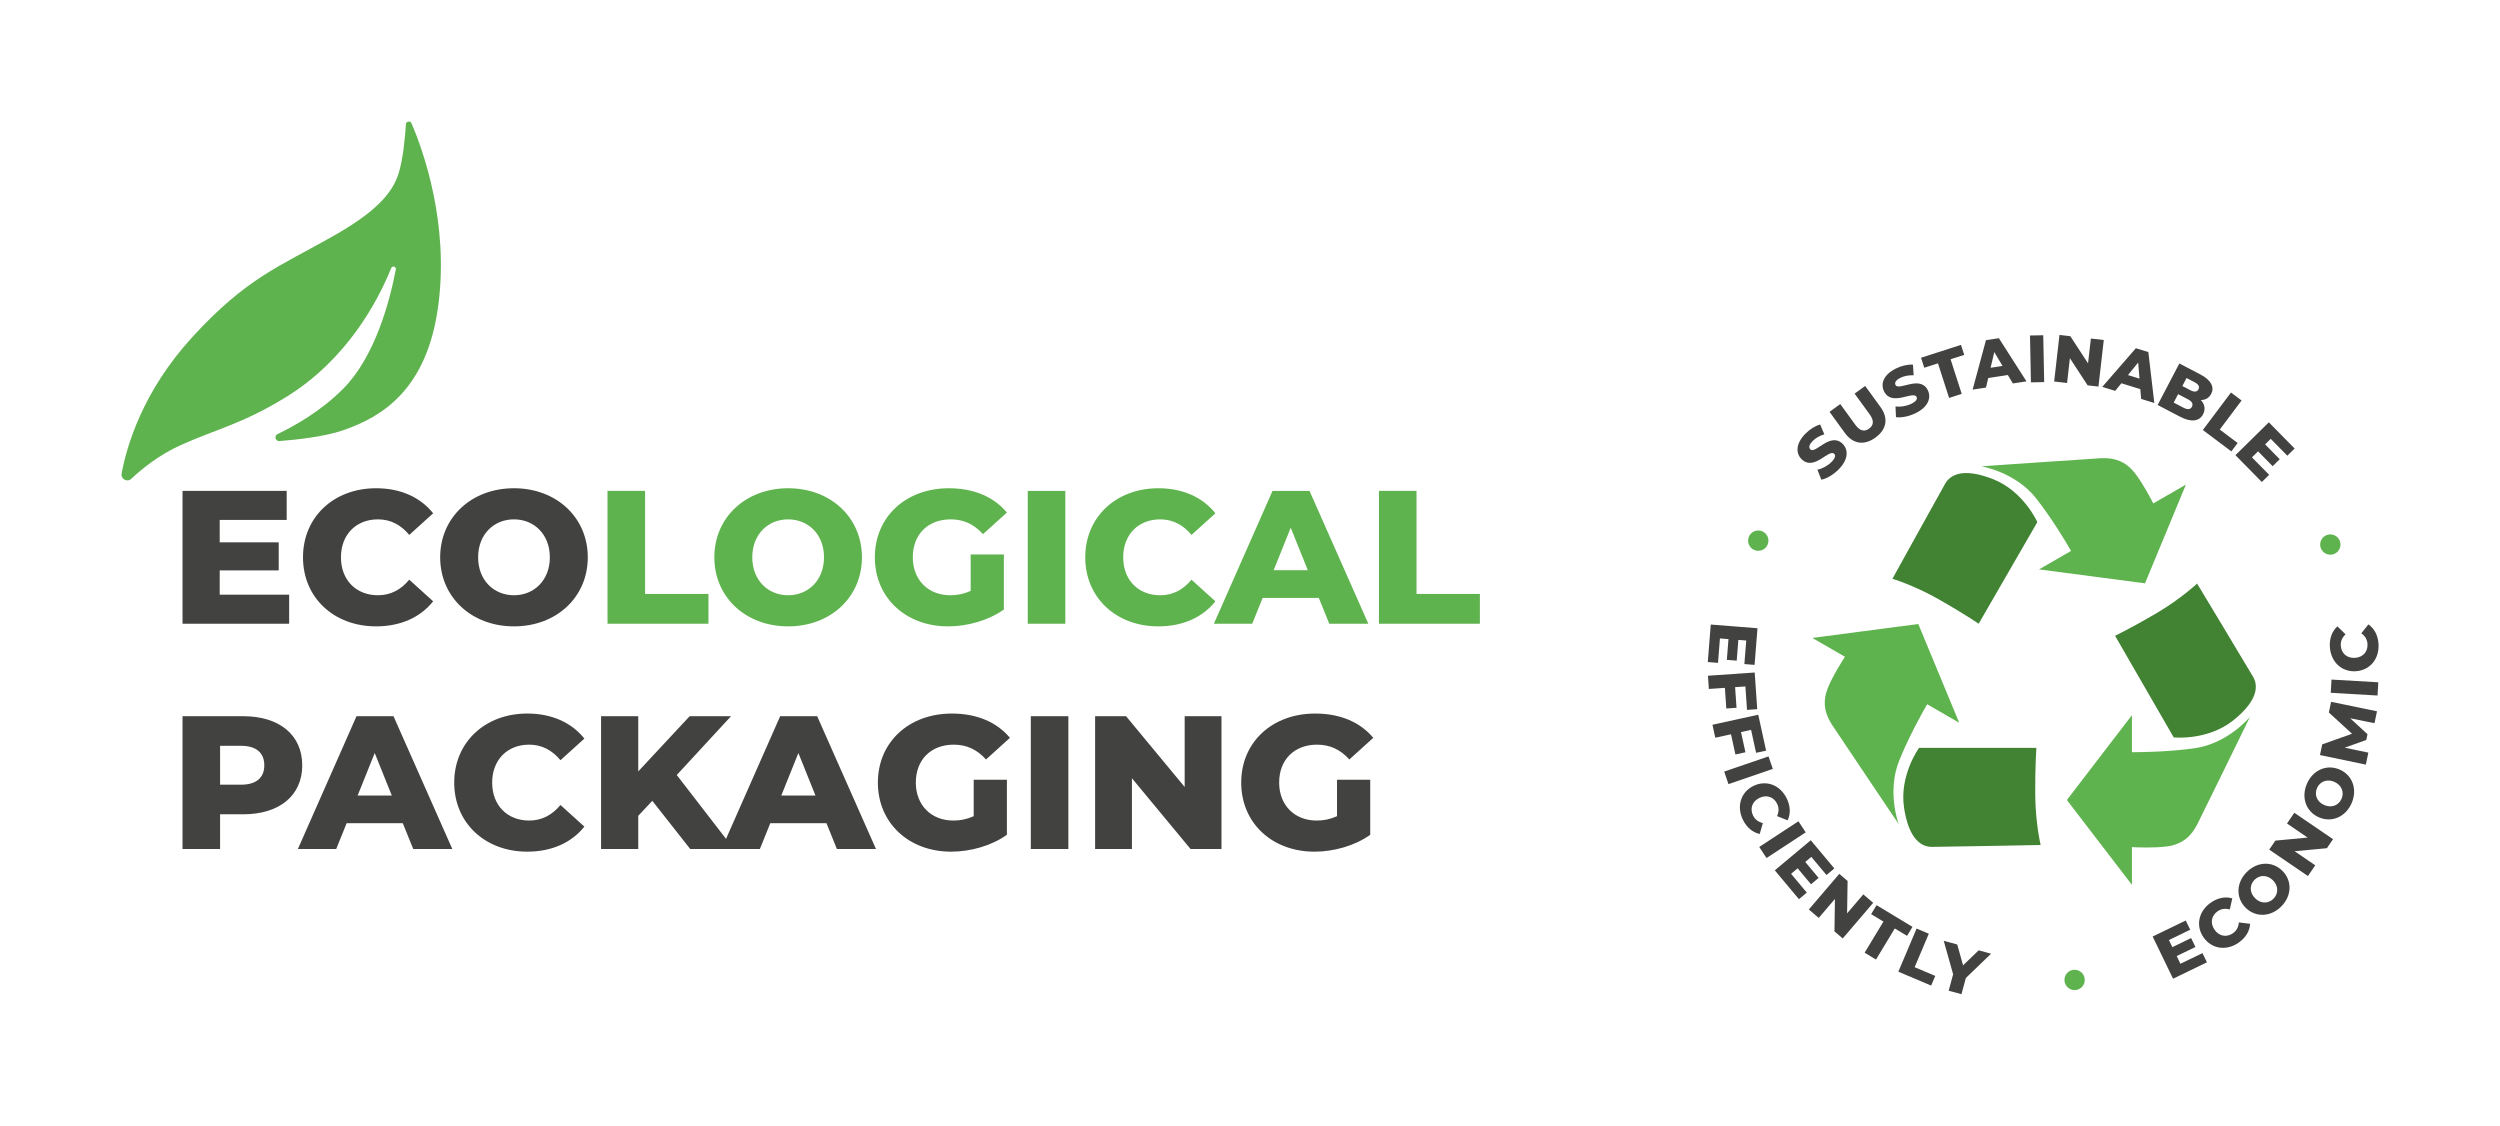
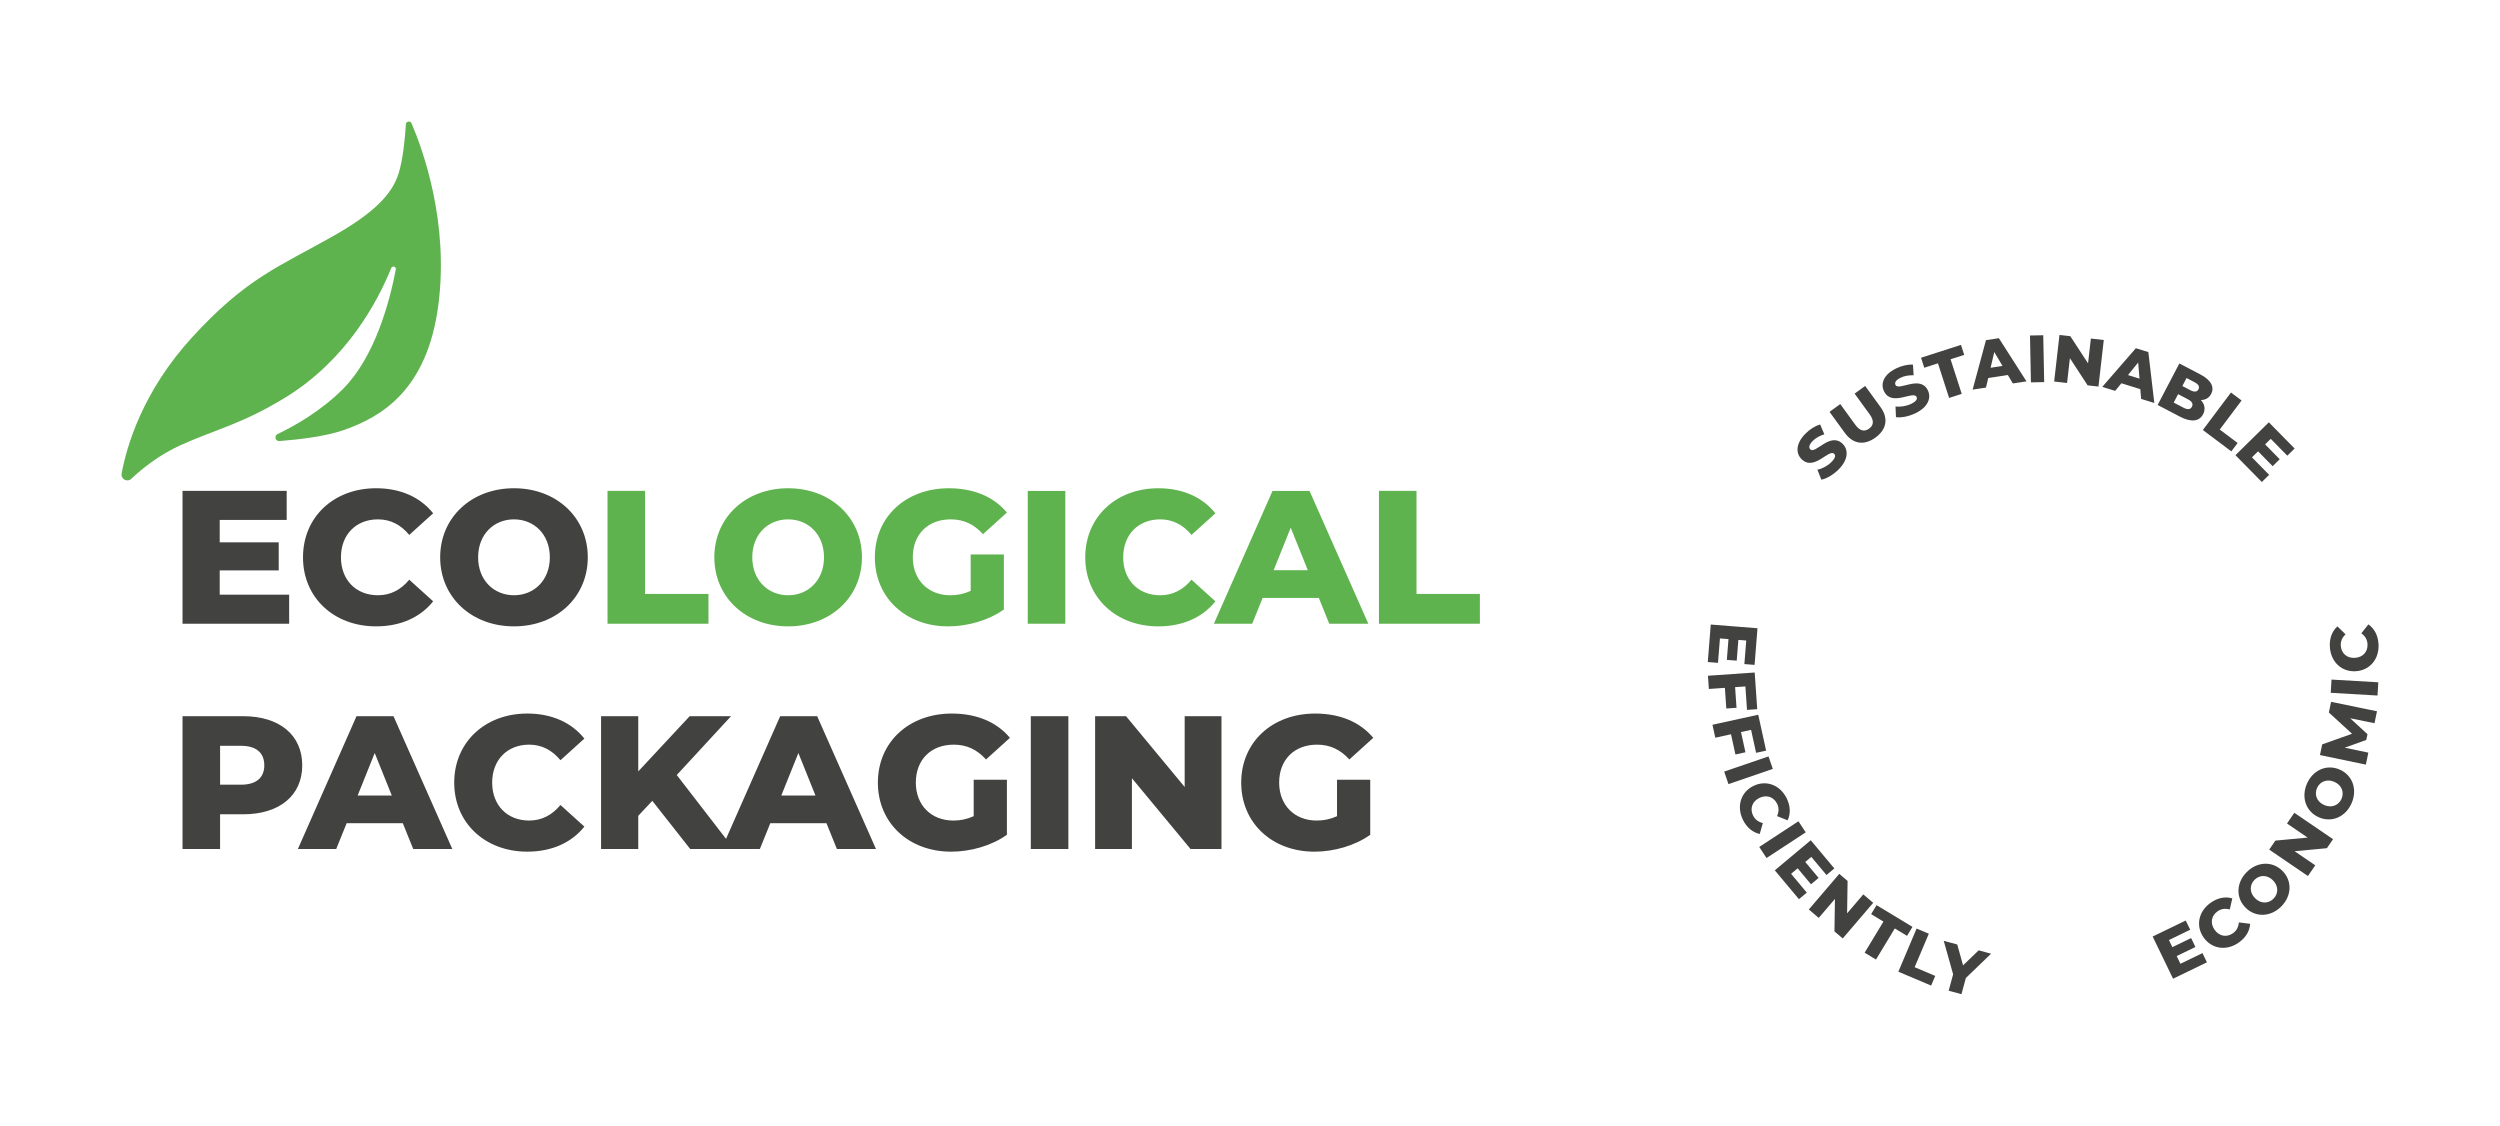
<svg xmlns="http://www.w3.org/2000/svg" width="1368.764mm" height="616.344mm" viewBox="0 0 3879.962 1747.116">
  <defs>
    <style>.e{fill:#424241;}.f,.g{fill:#5fb34e;}.f,.h{fill-rule:evenodd;}.h{fill:#418332;}</style>
  </defs>
  <g id="a">
    <g id="b">
      <path class="e" d="M2826.698,744.468l-6.1-15.445c7.553-1.615,16.033-6.104,21.928-12.112,5.967-6.082,6.59-10.13,4.068-12.604-8.233-8.078-31.188,27.337-50.472,8.417-9.272-9.096-9.415-24.084,5.721-39.512,6.622-6.75,15.02-12.194,23.008-14.401l6.464,15.222c-7.546,2.351-13.684,5.936-18.123,10.46-6.04,6.156-6.146,10.419-3.55,12.966,7.937,7.787,30.892-27.481,50.028-8.707,9.049,8.878,9.341,24.012-5.795,39.439-8.369,8.53-18.964,14.729-27.178,16.277Zm36.408-72.663l-23.7-32.616,16.644-12.094,23.333,32.111c7.33,10.087,14.465,11.068,21.442,5.998,6.893-5.009,8.164-12.098,.834-22.185l-23.333-32.111,16.392-11.911,23.7,32.616c12.766,17.568,9.657,34.855-7.744,47.499-17.401,12.644-34.803,10.261-47.568-7.308Zm79.4-24.373l-.696-16.593c7.665,.951,17.15-.508,24.689-4.251,7.632-3.788,9.548-7.408,7.977-10.572-5.128-10.332-38.431,15.597-50.444-8.604-5.775-11.635-.994-25.841,18.366-35.451,8.47-4.205,18.19-6.594,26.46-6.059l1.114,16.501c-7.9-.255-14.875,1.119-20.552,3.938-7.726,3.835-9.224,7.827-7.607,11.085,4.943,9.96,38.199-15.83,50.12,8.185,5.637,11.355,.948,25.749-18.413,35.359-10.704,5.313-22.747,7.694-31.016,6.463Zm65.175-83.539l-21.265,6.847-5-15.528,62.015-19.967,5,15.528-21.166,6.814,17.292,53.707-19.584,6.306-17.292-53.707Zm108.438,18.132l-30.401,4.661-3.507,14.835-20.747,3.181,20.713-76.761,20.028-3.071,42.862,67.014-21.158,3.244-7.791-13.103Zm-8.256-14.082l-12.771-21.589-5.716,24.424,18.487-2.835Zm42.651-47.236l20.569-.408,1.442,72.718-20.568,.407-1.442-72.717Zm114.517,6.981l-8.256,72.269-16.828-1.922-27.502-42.153-4.4,38.509-20.028-2.289,8.257-72.269,16.828,1.923,27.502,42.153,4.399-38.509,20.028,2.288Zm56.693,76.234l-29.385-9.088-9.635,11.812-20.054-6.201,52.166-60.005,19.358,5.986,9.284,79.009-20.45-6.324-1.285-15.189Zm-1.275-16.275l-2.058-25-15.812,19.475,17.869,5.525Zm98.715,55.281c-5.831,11.139-18.458,12.856-35.765,3.797l-34.797-18.215,33.73-64.439,32.956,17.251c16.938,8.866,21.609,20.107,16.405,30.05-3.229,6.168-8.96,9.5-15.978,9.463,5.923,6.385,7.543,14.269,3.447,22.094Zm-17.352-11.663c2.312-4.418,.107-8.271-6.152-11.547l-15.281-7.999-6.843,13.071,15.281,8c6.26,3.276,10.682,2.894,12.995-1.525Zm-8.327-44.586l-6.505,12.428,12.52,6.554c6.075,3.181,10.313,2.701,12.482-1.441,2.12-4.05,.099-7.806-5.978-10.986l-12.52-6.554Zm68.955,22.511l16.457,12.348-33.863,45.131,27.761,20.829-9.791,13.049-44.217-33.177,43.653-58.18Zm59.216,127.723l-11.332,11.149-40.956-41.625,51.846-51.013,40.009,40.662-11.332,11.149-25.725-26.145-8.74,8.599,22.665,23.035-10.962,10.785-22.665-23.034-9.48,9.328,26.673,27.108Zm-855.359,291.825l-15.849-1.257,4.613-58.219,72.515,5.747-4.507,56.872-15.849-1.256,2.897-36.568-12.224-.969-2.553,32.217-15.332-1.215,2.553-32.217-13.26-1.051-3.005,37.915Zm42.512,36.614l-15.965,1.1,2.207,32.033-15.861,1.093-2.207-32.033-24.881,1.714-1.414-20.526,72.568-4.999,3.92,56.914-15.861,1.093-2.507-36.388Zm8.825,67.39l-15.631,3.426,6.874,31.364-15.529,3.403-6.875-31.363-24.36,5.339-4.405-20.097,71.051-15.573,12.214,55.724-15.53,3.404-7.809-35.627Zm27.061,41.156l6.677,19.46-68.797,23.605-6.677-19.46,68.797-23.605Zm-23.347,45.826c19.875-9.737,41.416-1.431,51.564,19.283,5.897,12.037,6.266,23.89,1.444,34.12l-16.397-6.545c2.934-6.529,3.171-12.894,.108-19.145-5.257-10.73-16.379-14.538-27.576-9.052-11.197,5.485-15.004,16.607-9.747,27.338,3.063,6.251,8.238,9.964,15.194,11.646l-4.877,16.969c-11.04-2.459-20.18-10.015-26.077-22.051-10.149-20.715-3.511-42.827,16.363-52.564Zm69.802,54.863l11.275,17.209-60.84,39.862-11.275-17.209,60.84-39.862Zm12.982,110.729l-12.193,10.2-37.466-44.789,55.788-46.666,36.6,43.753-12.194,10.2-23.533-28.133-9.404,7.866,20.733,24.786-11.795,9.866-20.733-24.786-10.201,8.533,24.399,29.169Zm103.028,15.84l-47.253,55.296-12.876-11.003,.77-50.324-25.18,29.465-15.325-13.096,47.253-55.297,12.876,11.004-.77,50.324,25.179-29.466,15.325,13.097Zm15.926,29.113l-19.12-11.558,8.44-13.962,55.758,33.706-8.439,13.962-19.031-11.504-29.19,48.288-17.608-10.645,29.19-48.288Zm51.473,10.802l18.946,8.021-21.998,51.958,31.959,13.531-6.36,15.023-50.906-21.553,28.358-66.981Zm76.435,76.732l-6.855,25.163-19.85-5.408,6.938-25.463-14.585-52.005,20.952,5.709,9.049,32.403,24.234-23.336,19.248,5.244-39.131,37.692Zm367.216-38.595l6.923,14.313-52.576,25.426-31.67-65.486,51.36-24.838,6.922,14.313-33.024,15.971,5.339,11.039,29.095-14.07,6.696,13.846-29.095,14.07,5.791,11.975,34.239-16.559Zm1.742-24.315c-12.698-18.13-7.827-40.699,11.068-53.934,10.979-7.69,22.634-9.891,33.488-6.71l-3.928,17.215c-6.904-1.888-13.229-1.137-18.933,2.857-9.788,6.855-11.827,18.435-4.674,28.647,7.154,10.214,18.732,12.254,28.521,5.397,5.702-3.994,8.57-9.682,9.155-16.815l17.521,2.191c-.721,11.288-6.771,21.488-17.75,29.18-18.896,13.234-41.771,10.1-54.469-8.029Zm65.196-46.168c-15.445-15.413-14.661-38.852,1.779-55.326s39.877-17.307,55.322-1.894c15.444,15.412,14.66,38.851-1.78,55.325s-39.876,17.307-55.321,1.895Zm42.422-42.511c-8.899-8.881-20.801-8.574-28.581-.778-7.779,7.796-8.062,19.698,.838,28.579s20.802,8.575,28.581,.778c7.78-7.796,8.062-19.698-.838-28.579Zm33.183-104.798l60.103,40.963-9.538,13.995-50.107,4.704,32.025,21.827-11.352,16.656-60.104-40.962,9.538-13.995,50.108-4.704-32.026-21.827,11.353-16.657Zm38.111,7.03c-20.005-8.713-27.829-30.82-18.536-52.158,9.294-21.339,30.81-30.667,50.814-21.955,20.005,8.713,27.829,30.82,18.536,52.158-9.294,21.339-30.81,30.668-50.814,21.955Zm23.98-55.061c-11.526-5.021-22.496-.392-26.894,9.706s-.315,21.282,11.211,26.303c11.526,5.02,22.496,.391,26.894-9.707s.315-21.282-11.211-26.302Zm62.325-91l-37.778-7.677,26.895,24.724-1.869,8.951-33.503,12.005,36.72,7.667-3.888,18.614-71.2-14.868,3.462-16.579,46.318-16.441-35.995-32.992,3.462-16.58,71.243,14.665-3.866,18.512Zm-67.9-47.177l1.193-20.538,72.61,4.219-1.193,20.539-72.61-4.22Zm38.953-33.503c-22.088,1.417-38.831-14.481-40.308-37.502-.858-13.378,3.323-24.475,11.686-32.092l12.66,12.308c-5.204,4.915-7.852,10.708-7.406,17.655,.766,11.926,9.594,19.689,22.037,18.892,12.444-.799,20.208-9.627,19.442-21.553-.445-6.947-3.812-12.354-9.601-16.564l10.983-13.824c9.267,6.486,14.832,16.958,15.69,30.335,1.478,23.021-13.097,40.929-35.185,42.346Z" />
-       <path class="h" d="M3018.985,750.462c7.283-12.614,26.203-25.665,73.974-6.916,47.775,18.749,68.97,66.731,68.97,66.731l-91.049,157.715s-23.889-16.318-62.333-38.083c-38.44-21.771-71.527-31.63-71.527-31.63,0,0,74.687-135.201,81.965-147.817Zm-20.937,563.885c-14.56,0-35.323-9.854-42.974-60.603-7.647-50.75,23.312-93.102,23.312-93.102h182.105s-2.188,28.843-1.826,73.018c.364,44.18,8.382,77.766,8.382,77.766,0,0-154.429,2.921-169,2.921Zm467.819-196.284c-40.122,31.989-92.283,26.36-92.283,26.36l-91.053-157.709s26.077-12.527,64.144-34.934c38.076-22.402,63.156-46.138,63.156-46.138,0,0,79.742,132.28,87.025,144.894,7.292,12.621,9.134,35.525-30.989,67.527Z" />
-       <path class="f" d="M3075.336,723.694s52.606,8.922,84.686,49.736c23.457,29.842,44.597,64.869,54.271,81.541l-49.759,28.721,164.476,21.618,63.516-153.24-50.665,29.248c-2.854-5.646-16.23-31.539-28.781-47.377-14.148-17.839-31.284-23.935-52.604-22.79-21.315,1.144-185.14,12.543-185.14,12.543Zm-127.909,457.034c14.113-35.242,33.873-71.064,43.477-87.772l49.758,28.723-63.518-153.249-164.475,21.622,50.661,29.254c-3.457,5.303-19.195,29.826-26.633,48.599-8.377,21.182-5.094,39.072,6.561,56.961,11.649,17.891,103.434,154.068,103.434,154.068,0,0-18.572-50.013,.735-98.205Zm544.444-68.009s-34.033,41.091-85.415,48.478c-37.574,5.392-78.48,6.187-97.751,6.227v-57.452l-100.959,131.629,100.959,131.634v-58.504c6.314,.343,35.428,1.713,55.414-1.244,22.527-3.328,36.381-15.116,46.04-34.148,9.667-19.044,81.712-166.619,81.712-166.619Zm-747.295-273.642c0,8.715-7.065,15.779-15.779,15.779s-15.779-7.065-15.779-15.779,7.065-15.779,15.779-15.779,15.779,7.065,15.779,15.779Zm887.83,6.063c0,8.715-7.065,15.779-15.779,15.779s-15.779-7.065-15.779-15.779,7.065-15.779,15.779-15.779,15.779,7.065,15.779,15.779Zm-396.867,675.706c0,8.715-7.065,15.779-15.779,15.779s-15.779-7.065-15.779-15.779,7.065-15.779,15.779-15.779,15.779,7.065,15.779,15.779Z" />
    </g>
  </g>
  <g id="c">
    <g id="d">
      <path class="g" d="M203.752,743.114c-6.35,5.971-16.572,.334-14.992-8.238,7.802-42.314,32.433-127.363,109.565-211.557,84.58-92.324,134.372-109.051,219.165-157.155,61.946-35.143,91.358-64.377,101.412-97.867,6.785-22.602,9.771-55.108,11.038-75.398,.3-4.813,6.869-5.963,8.766-1.53,17.8,41.592,58.27,153.746,41.62,281.774-17.273,132.827-88.823,173.979-146.6,194.23-28.634,10.037-70.804,14.887-100.04,17.164-6.366,.496-8.656-8.172-2.889-10.913,26.905-12.793,67.064-35.531,101.367-69.834,49.517-49.517,72.428-134.794,82.15-185.606,.853-4.457-5.459-6.316-7.16-2.109-20.907,51.718-69.034,142.641-164.455,200.968-67.047,40.983-106.036,48.607-161.416,73.371-33.893,15.156-60.889,37.048-77.533,52.699Zm739.102,224.878h156.655v-46.23h-98.351v-159.895h-58.304v206.125Zm280.326,4.122c65.96,0,114.546-45.347,114.546-107.185s-48.586-107.185-114.546-107.185-114.546,45.348-114.546,107.185,48.586,107.185,114.546,107.185Zm0-48.292c-31.213,0-55.653-23.263-55.653-58.893s24.44-58.893,55.653-58.893,55.654,23.263,55.654,58.893-24.44,58.893-55.654,58.893Zm283.267-6.772c-10.306,4.712-20.612,6.772-31.507,6.772-34.747,0-58.305-24.146-58.305-58.893,0-35.63,23.558-58.893,58.894-58.893,19.729,0,35.924,7.361,50.059,22.968l37.103-33.568c-20.318-24.441-51.531-37.692-90.106-37.692-66.843,0-114.841,44.464-114.841,107.185s47.998,107.185,113.663,107.185c30.035,0,62.721-9.128,86.572-26.207v-85.395h-51.531v56.537Zm88.625,50.942h58.304v-206.125h-58.304v206.125Zm202.587,4.122c37.985,0,68.609-13.84,88.633-38.869l-37.102-33.568c-12.957,15.606-28.857,24.146-48.587,24.146-33.863,0-57.421-23.557-57.421-58.893s23.558-58.893,57.421-58.893c19.729,0,35.63,8.539,48.587,24.146l37.102-33.568c-20.023-25.03-50.647-38.87-88.633-38.87-65.371,0-113.369,44.464-113.369,107.185s47.998,107.185,113.369,107.185Zm265.307-4.122h60.659l-91.284-206.125h-57.42l-90.989,206.125h59.481l16.195-40.047h87.161l16.196,40.047Zm-86.278-83.039l26.502-65.96,26.502,65.96h-53.004Zm163.42,83.039h156.655v-46.23h-98.352v-159.895h-58.304v206.125Z" />
      <path class="e" d="M448.762,922.94v45.053h-165.489v-206.125h161.661v45.053h-103.946v34.747h91.578v43.581h-91.578v37.691h107.773Zm21.493-58.01c0-62.721,47.998-107.185,113.369-107.185,37.986,0,68.61,13.84,88.634,38.87l-37.103,33.568c-12.957-15.606-28.857-24.146-48.586-24.146-33.863,0-57.42,23.557-57.42,58.893s23.557,58.893,57.42,58.893c19.729,0,35.63-8.539,48.586-24.146l37.103,33.568c-20.023,25.029-50.648,38.869-88.634,38.869-65.371,0-113.369-44.464-113.369-107.185Zm212.89,0c0-61.837,48.586-107.185,114.546-107.185s114.547,45.348,114.547,107.185-48.587,107.185-114.547,107.185-114.546-45.347-114.546-107.185Zm170.2,0c0-35.63-24.44-58.893-55.654-58.893s-55.653,23.263-55.653,58.893,24.44,58.893,55.653,58.893,55.654-23.263,55.654-58.893Zm-384.265,322.872c0,46.819-35.336,75.972-91.579,75.972h-35.924v53.887h-58.304v-206.125h94.229c56.243,0,91.579,29.152,91.579,76.267Zm-58.893,0c0-19.141-12.073-30.33-36.219-30.33h-32.391v60.365h32.391c24.146,0,36.219-11.189,36.219-30.035Zm214.955,89.812h-87.162l-16.195,40.047h-59.482l90.989-206.125h57.421l91.284,206.125h-60.66l-16.195-40.047Zm-17.079-42.992l-26.502-65.96-26.501,65.96h53.003Zm96.874-20.023c0-62.721,47.998-107.185,113.369-107.185,37.986,0,68.61,13.84,88.634,38.869l-37.103,33.568c-12.957-15.606-28.857-24.146-48.586-24.146-33.863,0-57.42,23.557-57.42,58.893s23.557,58.893,57.42,58.893c19.729,0,35.63-8.539,48.586-24.146l37.103,33.568c-20.023,25.029-50.648,38.869-88.634,38.869-65.371,0-113.369-44.464-113.369-107.185Zm307.413,28.269l-21.79,23.263v51.531h-57.715v-206.125h57.715v85.689l79.8-85.689h64.193l-84.217,91.284,88.634,114.841h-67.727l-58.893-74.794Zm270.315,34.747h-87.161l-16.195,40.047h-59.482l90.989-206.125h57.42l91.284,206.125h-60.659l-16.196-40.047Zm-17.078-42.992l-26.502-65.96-26.502,65.96h53.004Zm245.577-24.44h51.531v85.395c-23.852,17.079-56.537,26.207-86.572,26.207-65.665,0-113.663-44.464-113.663-107.185s47.998-107.185,114.841-107.185c38.575,0,69.788,13.251,90.106,37.691l-37.103,33.568c-14.135-15.606-30.33-22.968-50.059-22.968-35.336,0-58.894,23.263-58.894,58.893,0,34.747,23.558,58.893,58.305,58.893,10.895,0,21.201-2.061,31.507-6.772v-56.537Zm88.626-98.646h58.304v206.125h-58.304v-206.125Zm295.931,0v206.125h-47.998l-90.989-109.835v109.835h-57.126v-206.125h47.998l90.989,109.835v-109.835h57.126Zm179.323,98.646h51.531v85.395c-23.852,17.079-56.537,26.207-86.572,26.207-65.665,0-113.663-44.464-113.663-107.185s47.998-107.185,114.841-107.185c38.575,0,69.788,13.251,90.106,37.691l-37.103,33.568c-14.135-15.606-30.33-22.968-50.059-22.968-35.336,0-58.894,23.263-58.894,58.893,0,34.747,23.558,58.893,58.304,58.893,10.896,0,21.202-2.061,31.508-6.772v-56.537Z" />
    </g>
  </g>
</svg>